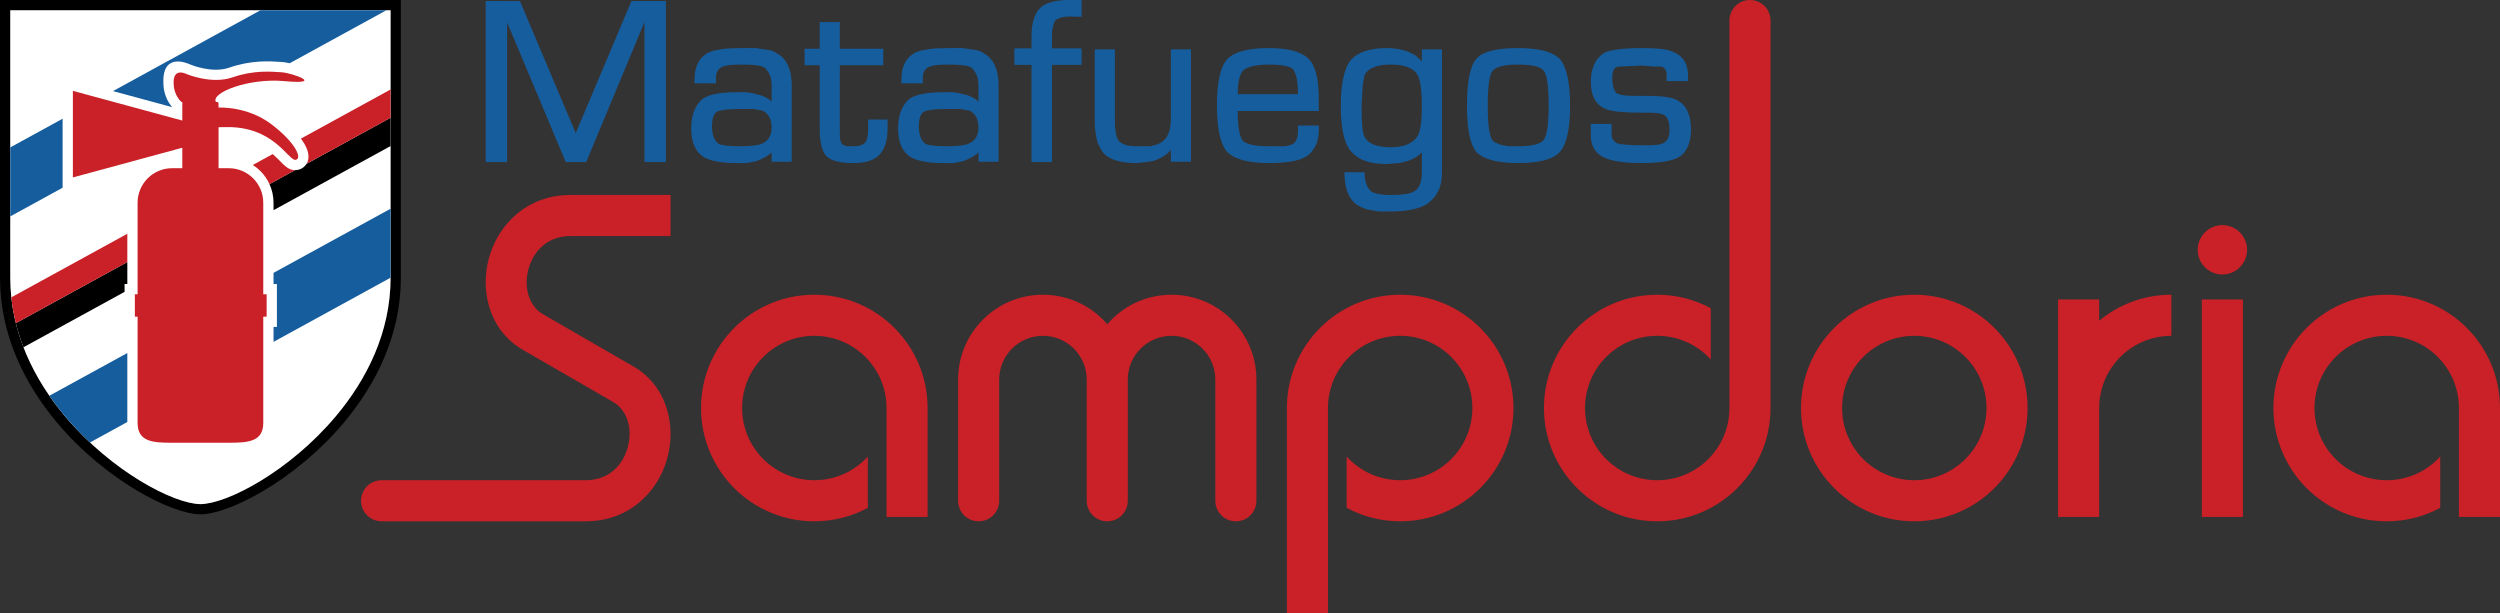
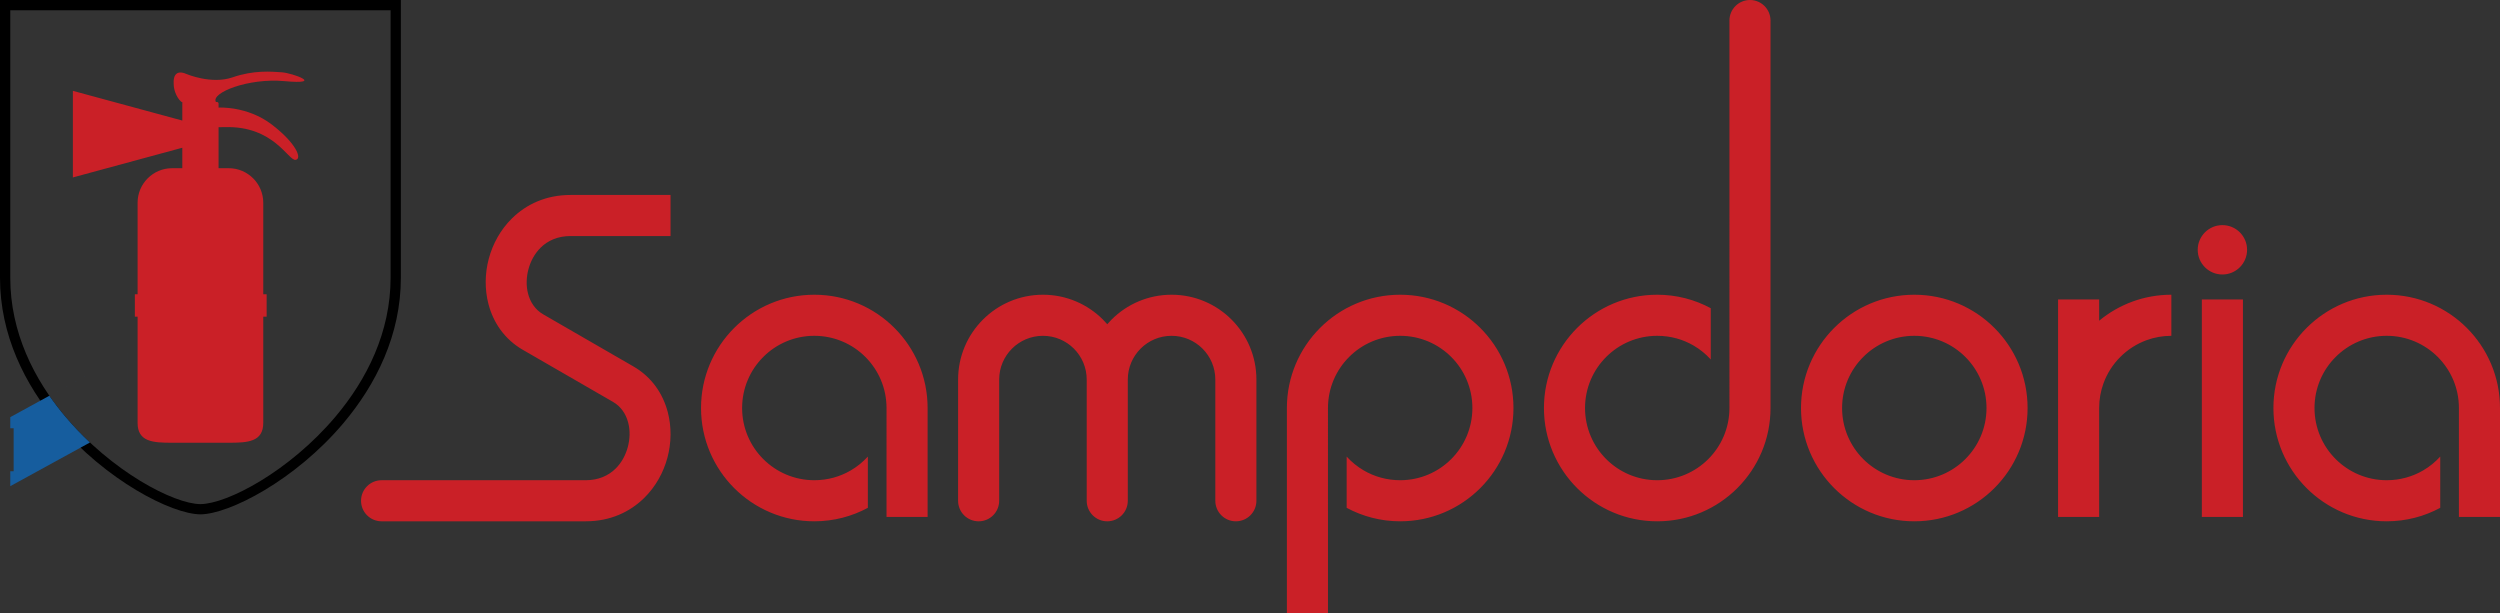
<svg xmlns="http://www.w3.org/2000/svg" version="1.1" id="Capa_1" x="0px" y="0px" width="2069.993px" height="507.911px" viewBox="0 0 2069.993 507.911" enable-background="new 0 0 2069.993 507.911" xml:space="preserve">
  <rect x="0" y="0" width="2069.993" height="507.911" fill="#333333" stroke="none" />
  <path d="M54.112,344.964c38.287,45.377,89.688,72.262,111.843,72.447c22.155-0.186,73.556-27.07,111.843-72.447  c25.936-30.737,45.608-69.926,45.608-114.962V8.504H8.504v221.498C8.504,275.038,28.176,314.227,54.112,344.964 M165.938,425.882  c-23.858-0.185-78.436-28.186-118.304-75.437C20.546,318.342,0,277.314,0,230.002V0h331.91v230.002  c0,47.313-20.546,88.34-47.635,120.443c-39.869,47.251-94.445,75.252-118.304,75.437H165.938z" />
-   <path fill="#FFFFFF" d="M54.112,344.964c38.287,45.377,89.688,72.262,111.843,72.447c22.155-0.186,73.556-27.07,111.843-72.447  c25.936-30.737,45.608-69.926,45.608-114.962V8.504H8.504v221.498C8.504,275.038,28.176,314.227,54.112,344.964" />
-   <path fill-rule="evenodd" clip-rule="evenodd" fill="#165D9E" d="M93.561,75.427L215.654,8.504h104.232l-80.038,43.872  c-2.264-0.517-4.347-0.875-5.919-0.983l-1.051-0.076c-9.394-0.663-24.556-1.731-43.09,4.709  c-14.438,5.016-32.206-2.607-32.258-2.629l-0.002,0.006c-3.367-1.563-23.798-9.996-22.199,16.634l0.005,0  c0.089,4.224,1.287,8.613,3.049,12.295c1.105,2.31,2.497,4.442,4.058,6.217v0.145L93.561,75.427z M8.504,122.05l43.337-23.754  v57.133L8.504,179.184V122.05z" />
-   <path fill-rule="evenodd" clip-rule="evenodd" fill="#165D9E" d="M105.426,349.417l-30.945,16.962  c-7.028-6.582-13.887-13.732-20.369-21.415c-4.64-5.499-9.078-11.27-13.24-17.295l64.555-35.385V349.417z M323.406,229.935  l-96.921,53.126v-12.342h2.793v-35.581h-2.793v-9.21l96.921-53.126V229.935z" />
-   <path fill-rule="evenodd" clip-rule="evenodd" d="M223.14,152.452l21.095-11.563c0.475-0.001,0.964-0.032,1.473-0.096  c2.148-0.269,4.024-1.057,5.61-2.322c1.051-0.838,1.902-1.796,2.551-2.863l69.537-38.116v23.422l-96.921,53.126v-6.173  C226.485,162.367,225.287,157.147,223.14,152.452 M13.125,267.569l92.301-50.594v18.163h-2.269v6.503l-83.724,45.892  C16.94,281.065,14.819,274.407,13.125,267.569z" />
-   <path fill-rule="evenodd" clip-rule="evenodd" fill="#CA2027" d="M249.148,114.774l74.258-40.703v23.422l-69.537,38.116  c1.348-2.214,1.823-4.9,1.395-7.968c-0.346-2.47-1.362-5.284-3.074-8.278C251.375,117.936,250.361,116.399,249.148,114.774   M209.348,136.59l16.456-9.02c2.242,1.969,4.123,3.871,5.722,5.486c4.539,4.586,7.768,7.848,12.709,7.833l-21.094,11.563  c-1.853-4.05-4.413-7.71-7.523-10.82C213.72,139.735,211.618,138.042,209.348,136.59z M9.359,246.211l96.067-52.658v23.422  l-92.301,50.594C11.406,260.631,10.129,253.508,9.359,246.211z" />
-   <path fill="#165D9E" d="M1400.113,107.187c0,9.091-2.364,16.001-7.092,20.728c-4.728,4.728-15.818,7.091-33.273,7.091  c-16.183,0-27.456-1.909-33.82-5.728c-5.818-3.818-8.728-9.455-8.728-16.91v-9.819h17.183v8.728c0,3.273,1.546,5.728,4.591,7.364  c3.273,1.091,10.137,1.636,20.638,1.636h5.955c5.409,0,9.228-0.545,11.409-1.636c3.591-1.636,5.409-5.273,5.409-10.91  c0-6-1.182-9.909-3.546-11.728c-1.818-1.818-6.227-2.728-13.137-2.728h-6.318c-14.592,0-24.273-0.909-29.047-2.728  c-8.772-3.273-13.137-10.819-13.137-22.637c0-11.455,3.772-19.546,11.273-24.274c5.682-2.545,16-3.818,31.001-3.818  c13.183,0,21.729,1,25.547,3c8.409,3.273,12.637,9.819,12.637,19.638v4.636h-17.728V62.23c0-4-1.455-6.364-4.364-7.137h-6.273  l-9.818-0.818l-18.546,0.818c-4.001,0-6,3-6,9s1.09,10.273,3.272,12.819c2.182,1.636,7.046,2.455,14.546,2.455h6h4.137  c13.501,0,22.273,1.272,26.274,3.818C1396.477,87.368,1400.113,95.368,1400.113,107.187 M1282.29,87.55  c0-15.456-1.273-25.001-3.818-28.638c-2.501-3.637-9.638-5.455-21.41-5.455c-11.773,0-18.91,1.818-21.41,5.455  c-2.546,3.682-3.818,13.273-3.818,28.774c0,14.956,1.272,24.456,3.818,28.501c0.5,0.909,2.955,2.182,7.318,3.818l6.228,1.091h7.864  c11.228,0,18.273-1.727,21.137-5.182C1280.926,112.096,1282.29,102.642,1282.29,87.55z M1300.018,87.55  c0,18.728-2.682,31.32-8.046,37.774c-5.363,6.455-16.955,9.682-34.774,9.682c-17.091,0-28.638-3-34.638-9  c-5.273-6.182-7.909-19.001-7.909-38.456c0-20.183,2.636-33.183,7.909-39.001c4.909-5.818,16.455-8.728,34.638-8.728  c16.91,0,28.365,3,34.365,9C1297.199,55.548,1300.018,68.458,1300.018,87.55z M1177.285,87.822c0-13.637-1.273-22.364-3.864-26.183  c-3.318-5.455-10.683-8.182-22.092-8.182c-11,0-18.183,2.818-21.501,8.455l-1.546,8.728l-0.908,17.182  c0,13.637,0.727,21.91,2.182,24.819c2.728,6.182,10.091,9.273,22.092,9.273c10.909,0,18.364-3.182,22.364-9.546  C1176.194,108.187,1177.285,100.005,1177.285,87.822z M1193.922,144.007c0,10.728-4.091,19.001-12.273,24.819  c-6.909,4.182-16.909,6.273-30.001,6.273c-3.455,0-6.909,0-10.364,0c-2.546-0.545-5.091-1-7.637-1.364s-5.728-1.636-9.546-3.818  c-7.273-4.728-10.91-13.819-10.91-27.274h16.638c0,7.455,1.909,12.819,5.728,16.092c3.273,1.818,8.637,2.728,16.092,2.728  c9.455,0,15.728-0.91,18.819-2.728c4.545-2.364,6.818-7.637,6.818-15.819v-16.91c-2.183,2.728-6.092,5.182-11.729,7.364  l-7.091,1.636l-10.092,0.818c-7.091,0-13.092-0.864-18-2.591c-4.909-1.728-9.183-4.773-12.819-9.137  c-4.909-6.909-7.364-19.001-7.364-36.274c0-16.364,2.183-28.273,6.546-35.729c5.455-8.182,16.001-12.273,31.638-12.273  c6.001,0,11.638,0.909,16.91,2.728l6.273,3l5.728,5.182v-9.819h16.637V144.007z M1074.734,78.004  c0-10.182-1.363-17.092-4.091-20.728c-2.955-2.546-9.546-3.818-19.773-3.818c-10.591,0-17.819,1.636-21.637,4.909  c-2.955,3.455-4.41,10-4.41,19.637H1074.734z M1091.917,108.551c0,7.637-2.545,13.955-7.637,18.955c-5.091,5-16.273,7.5-33.547,7.5  c-17.455,0-29.183-3.272-35.183-9.818c-5.273-6.728-7.91-19.274-7.91-37.638c0-19.455,2.818-32.274,8.455-38.457  c5.637-6.182,17.183-9.273,34.638-9.273c15.092,0,25.729,2.682,31.911,8.046c6.182,5.364,9.272,16.5,9.272,33.411v10.637h-67.094  c0,12.546,1.364,20.728,4.091,24.547c3.091,3.091,10.364,4.636,21.819,4.636h5.455h1.909h1.637h3.272  c1.818,0,2.909-0.182,3.273-0.545c5.637-0.545,8.454-4.455,8.454-11.728v-4.909h17.183V108.551z M986.095,133.916h-16.637v-9.819  c-2.545,3.273-6.5,6-11.773,8.183l-3.273,1.091l-5.228,0.818l-7.955,0.818c-12.773,0-21.819-2.545-27.092-7.637  c-2.182-2.728-4.137-6.273-5.773-10.637c-0.545-2.546-1-5.137-1.364-7.773c-0.364-2.637-0.545-5.5-0.545-8.591V40.911h16.637v59.458  c0,6.546,0.818,11.637,2.455,15.273c2.545,3.636,7.637,5.455,15.273,5.455h5.455h6.273l6-1.637l3.546-1.909  c4.909-3.318,7.364-9.773,7.364-19.456V40.911h16.637V133.916z M895.545,53.73h-24.546v80.458h-16.91V53.73h-14.182V40.093h14.182  v-9.546c0-10.728,2.182-18.501,6.546-23.319S873.271,0,885.454,0h10.091v13.91l-10.091-0.272c-5.091,0-9,1.091-11.728,3.272  c-1.818,3.273-2.727,7.364-2.727,12.273v10.91h24.546V53.73z M810.178,105.551c0-6.682-2.409-11.273-7.182-13.864l-7.455-1.409  h-12.41c-7.137,0-12.41,0.454-15.683,1.364c-4.409,0.545-6.636,4.818-6.636,12.818c0,6.91,1.727,11.728,5.227,14.455  c2.591,1.455,8.273,2.182,17.092,2.182c9.046,0,15.183-0.636,18.501-1.955C807.314,116.915,810.178,112.415,810.178,105.551z   M826.814,133.916h-16.637v-7.91c-1.637,2.228-5.728,4.682-12.273,7.318l-8.182,1.682h-9.273c-11.637,0-20.455-1.636-26.456-4.909  c-6.909-4.364-10.364-12.273-10.364-23.729c0-11.273,3.273-19.546,9.819-24.819c5.455-3.455,14.728-5.183,27.819-5.183h8.183  l4.909,0.818l3.273,0.864c3.091,0.545,5.545,1.409,7.364,2.545c1.636,0.545,3.364,1.773,5.182,3.682V70.503  c0-6.228-2-11.091-5.955-14.591c-2.728-1.637-8.5-2.455-17.364-2.455c-8.137,0-13.182,0.364-15.183,1.091  c-5.045,1.091-7.591,4.364-7.591,9.818v4.637h-17.729V65.73c0-10.546,3.728-17.91,11.183-22.092l4.364-1.636l7.364-1.364  c3.637-0.545,8.91-0.818,15.819-0.818h12l9,1.364c3.091,0.182,6.091,1.273,9,3.273c7.818,4.545,11.728,13.364,11.728,26.456V133.916  z M734.901,106.915c0,9.091-2.136,16.046-6.409,20.864s-11.5,7.228-21.683,7.228c-11.092,0-18.546-1.864-22.365-5.591  c-3.818-3.727-5.727-11.5-5.727-23.319V54.003h-12.546V40.366h12.546V18.274h16.637v22.092h36.001v13.637h-36.001v56.912  c0,4.409,0.727,7.318,2.182,8.818l3.545,1.364h6c4,0,6.955-0.864,8.864-2.591c1.909-1.728,2.863-5.591,2.863-11.591v-7.91h16.092  V106.915z M638.897,105.551c0-6.682-2.409-11.273-7.183-13.864l-7.455-1.409h-12.41c-7.137,0-12.41,0.454-15.683,1.364  c-4.409,0.545-6.636,4.818-6.636,12.818c0,6.91,1.727,11.728,5.227,14.455c2.591,1.455,8.273,2.182,17.092,2.182  c9.046,0,15.183-0.636,18.501-1.955C636.034,116.915,638.897,112.415,638.897,105.551z M655.534,133.916h-16.637v-7.91  c-1.637,2.228-5.728,4.682-12.273,7.318l-8.182,1.682h-9.273c-11.637,0-20.455-1.636-26.456-4.909  c-6.909-4.364-10.364-12.273-10.364-23.729c0-11.273,3.273-19.546,9.819-24.819c5.455-3.455,14.728-5.183,27.819-5.183h8.182  l4.91,0.818l3.273,0.864c3.091,0.545,5.545,1.409,7.364,2.545c1.636,0.545,3.364,1.773,5.182,3.682V70.503  c0-6.228-2-11.091-5.955-14.591c-2.728-1.637-8.5-2.455-17.364-2.455c-8.137,0-13.183,0.364-15.183,1.091  c-5.045,1.091-7.591,4.364-7.591,9.818v4.637h-17.729V65.73c0-10.546,3.728-17.91,11.183-22.092l4.363-1.636l7.364-1.364  c3.637-0.545,8.909-0.818,15.819-0.818h12l9,1.364c3.091,0.182,6.091,1.273,9,3.273c7.818,4.545,11.728,13.364,11.728,26.456  V133.916z M551.348,134.188H533.62V18.274l-48.274,115.914h-16.91L419.888,18.547v115.641H402.16V0.819l28.365,0.091l46.184,109.323  L522.847,0.864l28.501-0.045V134.188z" />
+   <path fill-rule="evenodd" clip-rule="evenodd" fill="#165D9E" d="M105.426,349.417l-30.945,16.962  c-7.028-6.582-13.887-13.732-20.369-21.415c-4.64-5.499-9.078-11.27-13.24-17.295l64.555-35.385V349.417z l-96.921,53.126v-12.342h2.793v-35.581h-2.793v-9.21l96.921-53.126V229.935z" />
  <path fill="#CA2027" d="M1857.144,247.979v180.04h-17.008h-17.008v-180.04h17.008h0.283H1857.144z M1840.136,186.404  c11.287,0,20.438,9.15,20.438,20.438c0,11.287-9.15,20.438-20.438,20.438c-11.288,0-20.438-9.15-20.438-20.438  C1819.698,195.554,1828.848,186.404,1840.136,186.404z M1738.097,247.979v17.576c16.232-13.442,37.066-21.522,59.787-21.522v17.008  v17.008c-7.225,0-14.149,1.28-20.56,3.628c-8.241,3.018-15.633,7.797-21.718,13.882c-6.136,6.136-10.943,13.6-13.956,21.924  c-2.3,6.353-3.554,13.206-3.554,20.354v90.183h-17.008h-17.008v-180.04h17.008h0.283H1738.097z M1585.034,431.639  c-25.901,0-49.352-10.5-66.327-27.476s-27.476-40.426-27.476-66.327s10.5-49.353,27.476-66.328s40.426-27.475,66.327-27.475  s49.352,10.5,66.327,27.475s27.476,40.427,27.476,66.328s-10.5,49.352-27.476,66.327S1610.936,431.639,1585.034,431.639z   M1542.757,380.113c10.818,10.818,25.766,17.51,42.277,17.51s31.459-6.691,42.277-17.51s17.51-25.766,17.51-42.277  s-6.691-31.459-17.51-42.277s-25.766-17.51-42.277-17.51s-31.459,6.691-42.277,17.51s-17.51,25.766-17.51,42.277  S1531.938,369.295,1542.757,380.113z M1431.972,337.85c-0.004,16.506-6.694,31.448-17.51,42.263  c-10.818,10.818-25.766,17.511-42.277,17.511s-31.459-6.692-42.277-17.511s-17.51-25.766-17.51-42.277s6.691-31.459,17.51-42.277  s25.766-17.51,42.277-17.51c11.022,0,21.313,2.944,30.126,8.084c5.303,3.092,10.088,6.98,14.192,11.501v-42.444  c-13.227-7.117-28.32-11.156-44.318-11.156c-25.901,0-49.352,10.5-66.327,27.476s-27.476,40.426-27.476,66.327  s10.5,49.353,27.476,66.328s40.426,27.476,66.327,27.476s49.352-10.5,66.328-27.476c16.976-16.976,27.475-40.427,27.475-66.328  c0-106.942,0-213.885,0-320.827c0-9.393-7.614-17.008-17.008-17.008c-9.393,0-17.008,7.615-17.008,17.008  C1431.972,123.955,1431.972,230.902,1431.972,337.85z M1099.559,337.821c0.004-16.506,6.695-31.448,17.511-42.263  c10.818-10.818,25.766-17.511,42.277-17.511s31.459,6.692,42.277,17.511s17.51,25.766,17.51,42.277  c0,16.511-6.691,31.459-17.51,42.277s-25.766,17.51-42.277,17.51c-11.023,0-21.314-2.945-30.127-8.084  c-5.302-3.092-10.087-6.98-14.191-11.501v42.443c13.227,7.118,28.32,11.157,44.318,11.157c25.901,0,49.352-10.5,66.327-27.476  s27.476-40.426,27.476-66.327s-10.5-49.353-27.476-66.328s-40.426-27.476-66.327-27.476s-49.353,10.5-66.328,27.476  s-27.476,40.427-27.476,66.328l0.001,170.075h34.016L1099.559,337.821z M916.802,268.457c1.142-1.326,2.333-2.609,3.57-3.847  c12.714-12.714,30.276-20.578,49.675-20.578s36.961,7.864,49.675,20.578s20.578,30.276,20.578,49.675v100.346  c0,9.393-7.615,17.008-17.008,17.008s-17.008-7.615-17.008-17.008v-16.069v-84.276c0-10.008-4.056-19.068-10.612-25.625  c-6.556-6.557-15.616-10.612-25.625-10.612s-19.068,4.056-25.625,10.612s-10.612,15.617-10.612,25.625v15.802v84.544  c0,9.393-7.615,17.008-17.008,17.008s-17.008-7.615-17.008-17.008v-84.276v-16.069c0-10.008-4.056-19.068-10.612-25.625  s-15.617-10.612-25.625-10.612s-19.068,4.056-25.625,10.612s-10.612,15.617-10.612,25.625v84.544v15.802  c0,9.393-7.615,17.008-17.008,17.008c-9.393,0-17.008-7.615-17.008-17.008V314.285c0-19.398,7.864-36.961,20.578-49.675  c12.714-12.714,30.277-20.578,49.675-20.578c19.398,0,36.961,7.864,49.675,20.578C914.469,265.848,915.66,267.131,916.802,268.457z   M734.045,337.821c-0.004-16.506-6.695-31.448-17.51-42.263c-10.818-10.818-25.766-17.511-42.277-17.511  c-16.511,0-31.459,6.692-42.277,17.511s-17.51,25.766-17.51,42.277c0,16.511,6.691,31.459,17.51,42.277  c10.819,10.818,25.766,17.51,42.277,17.51c11.023,0,21.314-2.945,30.126-8.084c5.302-3.092,10.087-6.98,14.192-11.501v42.443  c-13.227,7.118-28.321,11.157-44.319,11.157c-25.901,0-49.352-10.5-66.327-27.476c-16.976-16.976-27.476-40.426-27.476-66.327  s10.5-49.353,27.476-66.328c16.975-16.976,40.426-27.476,66.327-27.476c25.901,0,49.352,10.5,66.328,27.476  c16.976,16.976,27.476,40.427,27.476,66.328v76.795v13.388h-34.016v-13.388V337.821z M555.211,161.428v34.016h-82.861  c-10.503,0-18.792,3.792-24.675,9.59c-4.885,4.814-8.303,11.088-10.113,17.832c-1.827,6.808-1.987,13.885-0.341,20.248  c1.838,7.109,5.97,13.374,12.583,17.192l74.636,43.091c15.188,8.768,24.531,22.597,28.529,38.053  c3.144,12.154,2.95,25.262-0.341,37.521c-3.308,12.324-9.771,24.004-19.149,33.245c-11.916,11.742-28.253,19.423-48.46,19.423  H315.948c-9.393,0-17.008-7.615-17.008-17.008c0-9.394,7.615-17.008,17.008-17.008H485.02c10.503,0,18.792-3.792,24.675-9.59  c4.885-4.814,8.304-11.089,10.113-17.832c1.827-6.808,1.987-13.886,0.341-20.248c-1.838-7.108-5.97-13.374-12.583-17.191  l-74.636-43.091c-15.188-8.769-24.531-22.597-28.528-38.053c-3.144-12.154-2.95-25.262,0.341-37.521  c3.307-12.324,9.771-24.004,19.149-33.245c11.916-11.742,28.252-19.423,48.459-19.423H555.211z M2035.978,337.821  c-0.004-16.506-6.695-31.448-17.511-42.263c-10.817-10.818-25.766-17.511-42.277-17.511c-16.511,0-31.459,6.692-42.277,17.511  s-17.51,25.766-17.51,42.277c0,16.511,6.691,31.459,17.51,42.277s25.767,17.51,42.277,17.51c11.023,0,21.313-2.945,30.127-8.084  c5.302-3.092,10.087-6.98,14.192-11.501v42.443c-13.228,7.118-28.32,11.157-44.319,11.157c-25.901,0-49.352-10.5-66.327-27.476  s-27.476-40.426-27.476-66.327s10.5-49.353,27.476-66.328s40.426-27.476,66.327-27.476s49.353,10.5,66.328,27.476  s27.476,40.427,27.476,66.328v76.795v13.388h-34.016v-13.388V337.821z" />
  <path fill-rule="evenodd" clip-rule="evenodd" fill="#CA2027" d="M178.399,111.069v-6.455V111.069z M150.943,139.269v-16.939  l-90.599,24.59v-35.848v-35.85l90.599,24.59V85.703c0-0.274,0.089-0.527,0.239-0.732c-3.639-1.923-7.382-9.141-7.384-15.432  c-0.849-14.141,10.409-8.335,10.409-8.335s20.805,8.931,38.37,2.828c17.565-6.104,32.152-4.763,40.787-4.168  c8.634,0.596,36.215,10.441,1.935,7.294c-29.606-2.718-60.959,9.69-56.516,17.303h0.941c0.687,0,1.243,0.557,1.243,1.244v3.38  c0,0,23.518-1.515,43.763,13.808c20.245,15.322,25.901,28.719,19.947,29.464c-5.954,0.744-18.011-28.283-58.351-27.092  c-1.96,0.058-3.742,0.072-5.359,0.046v33.958h8.414c15.795,0,28.6,12.804,28.6,28.599v75.774h2.793v18.573h-2.793v87.914h-0.001  c0,15.795-12.804,16.459-28.6,16.459h-46.852c-15.795,0-28.599-0.665-28.599-16.459v-87.914h-2.269v-18.573h2.269v-75.774  c0-15.795,12.804-28.599,28.599-28.599H150.943z" />
</svg>